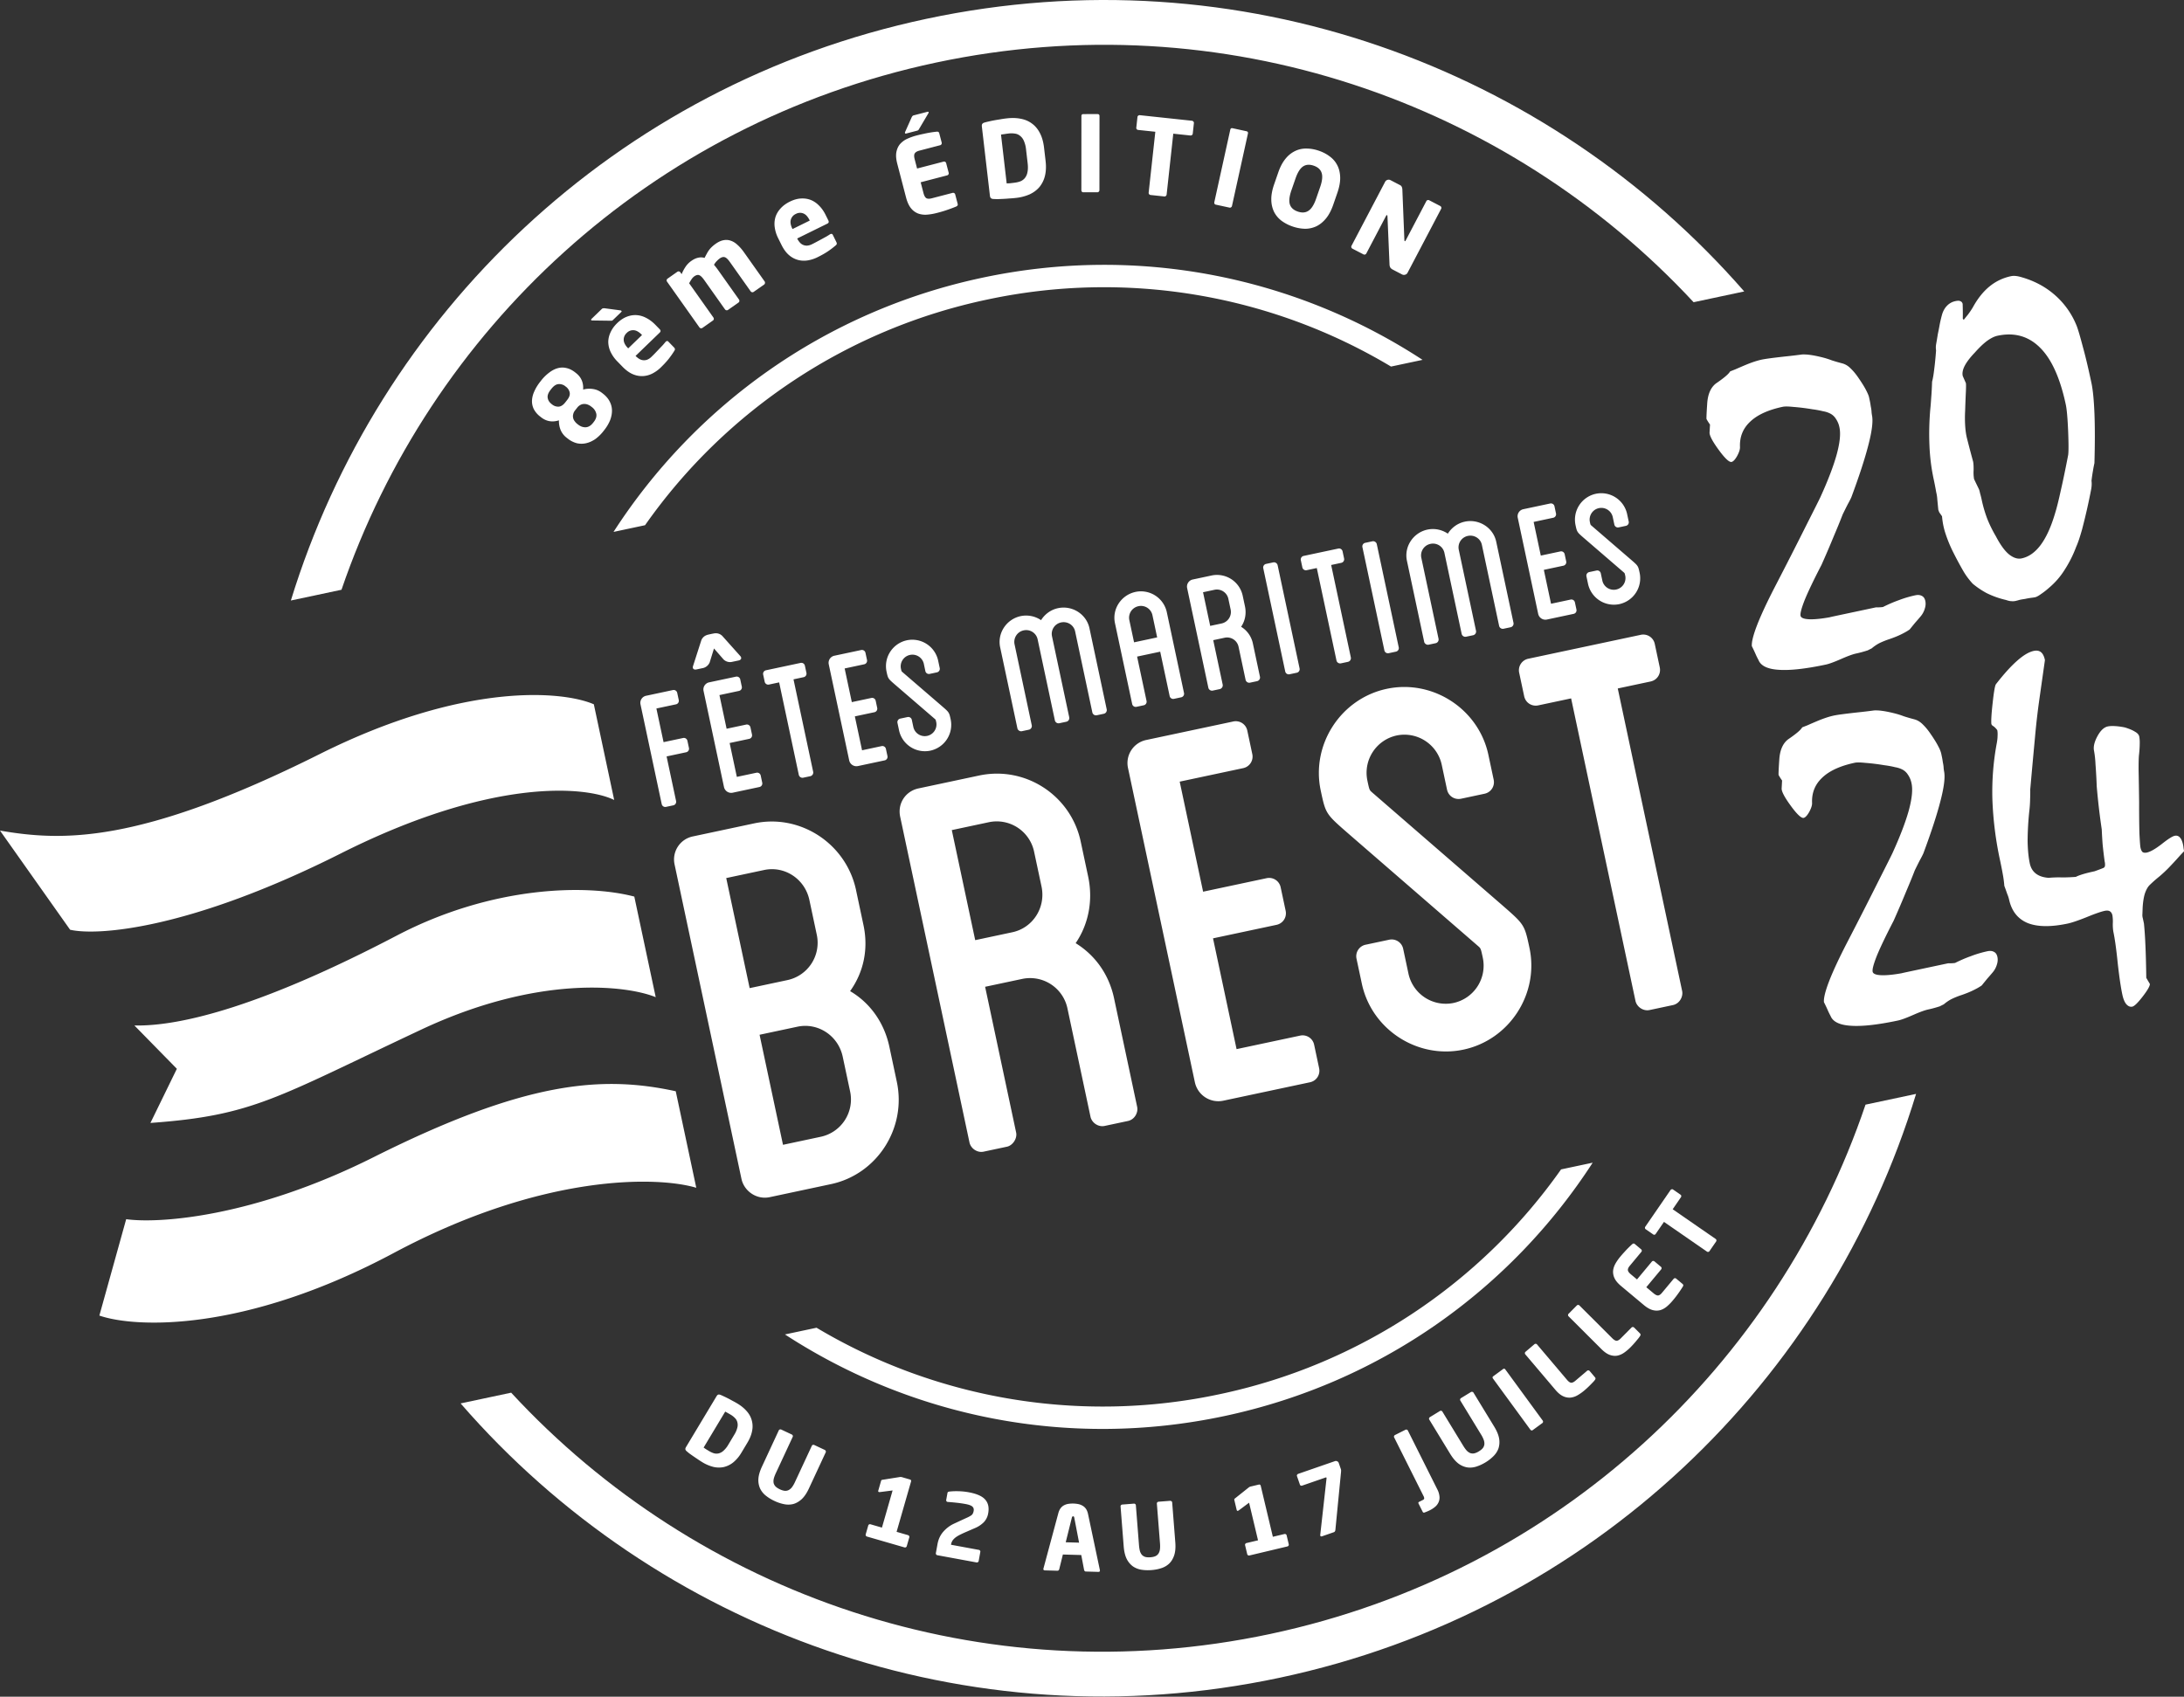
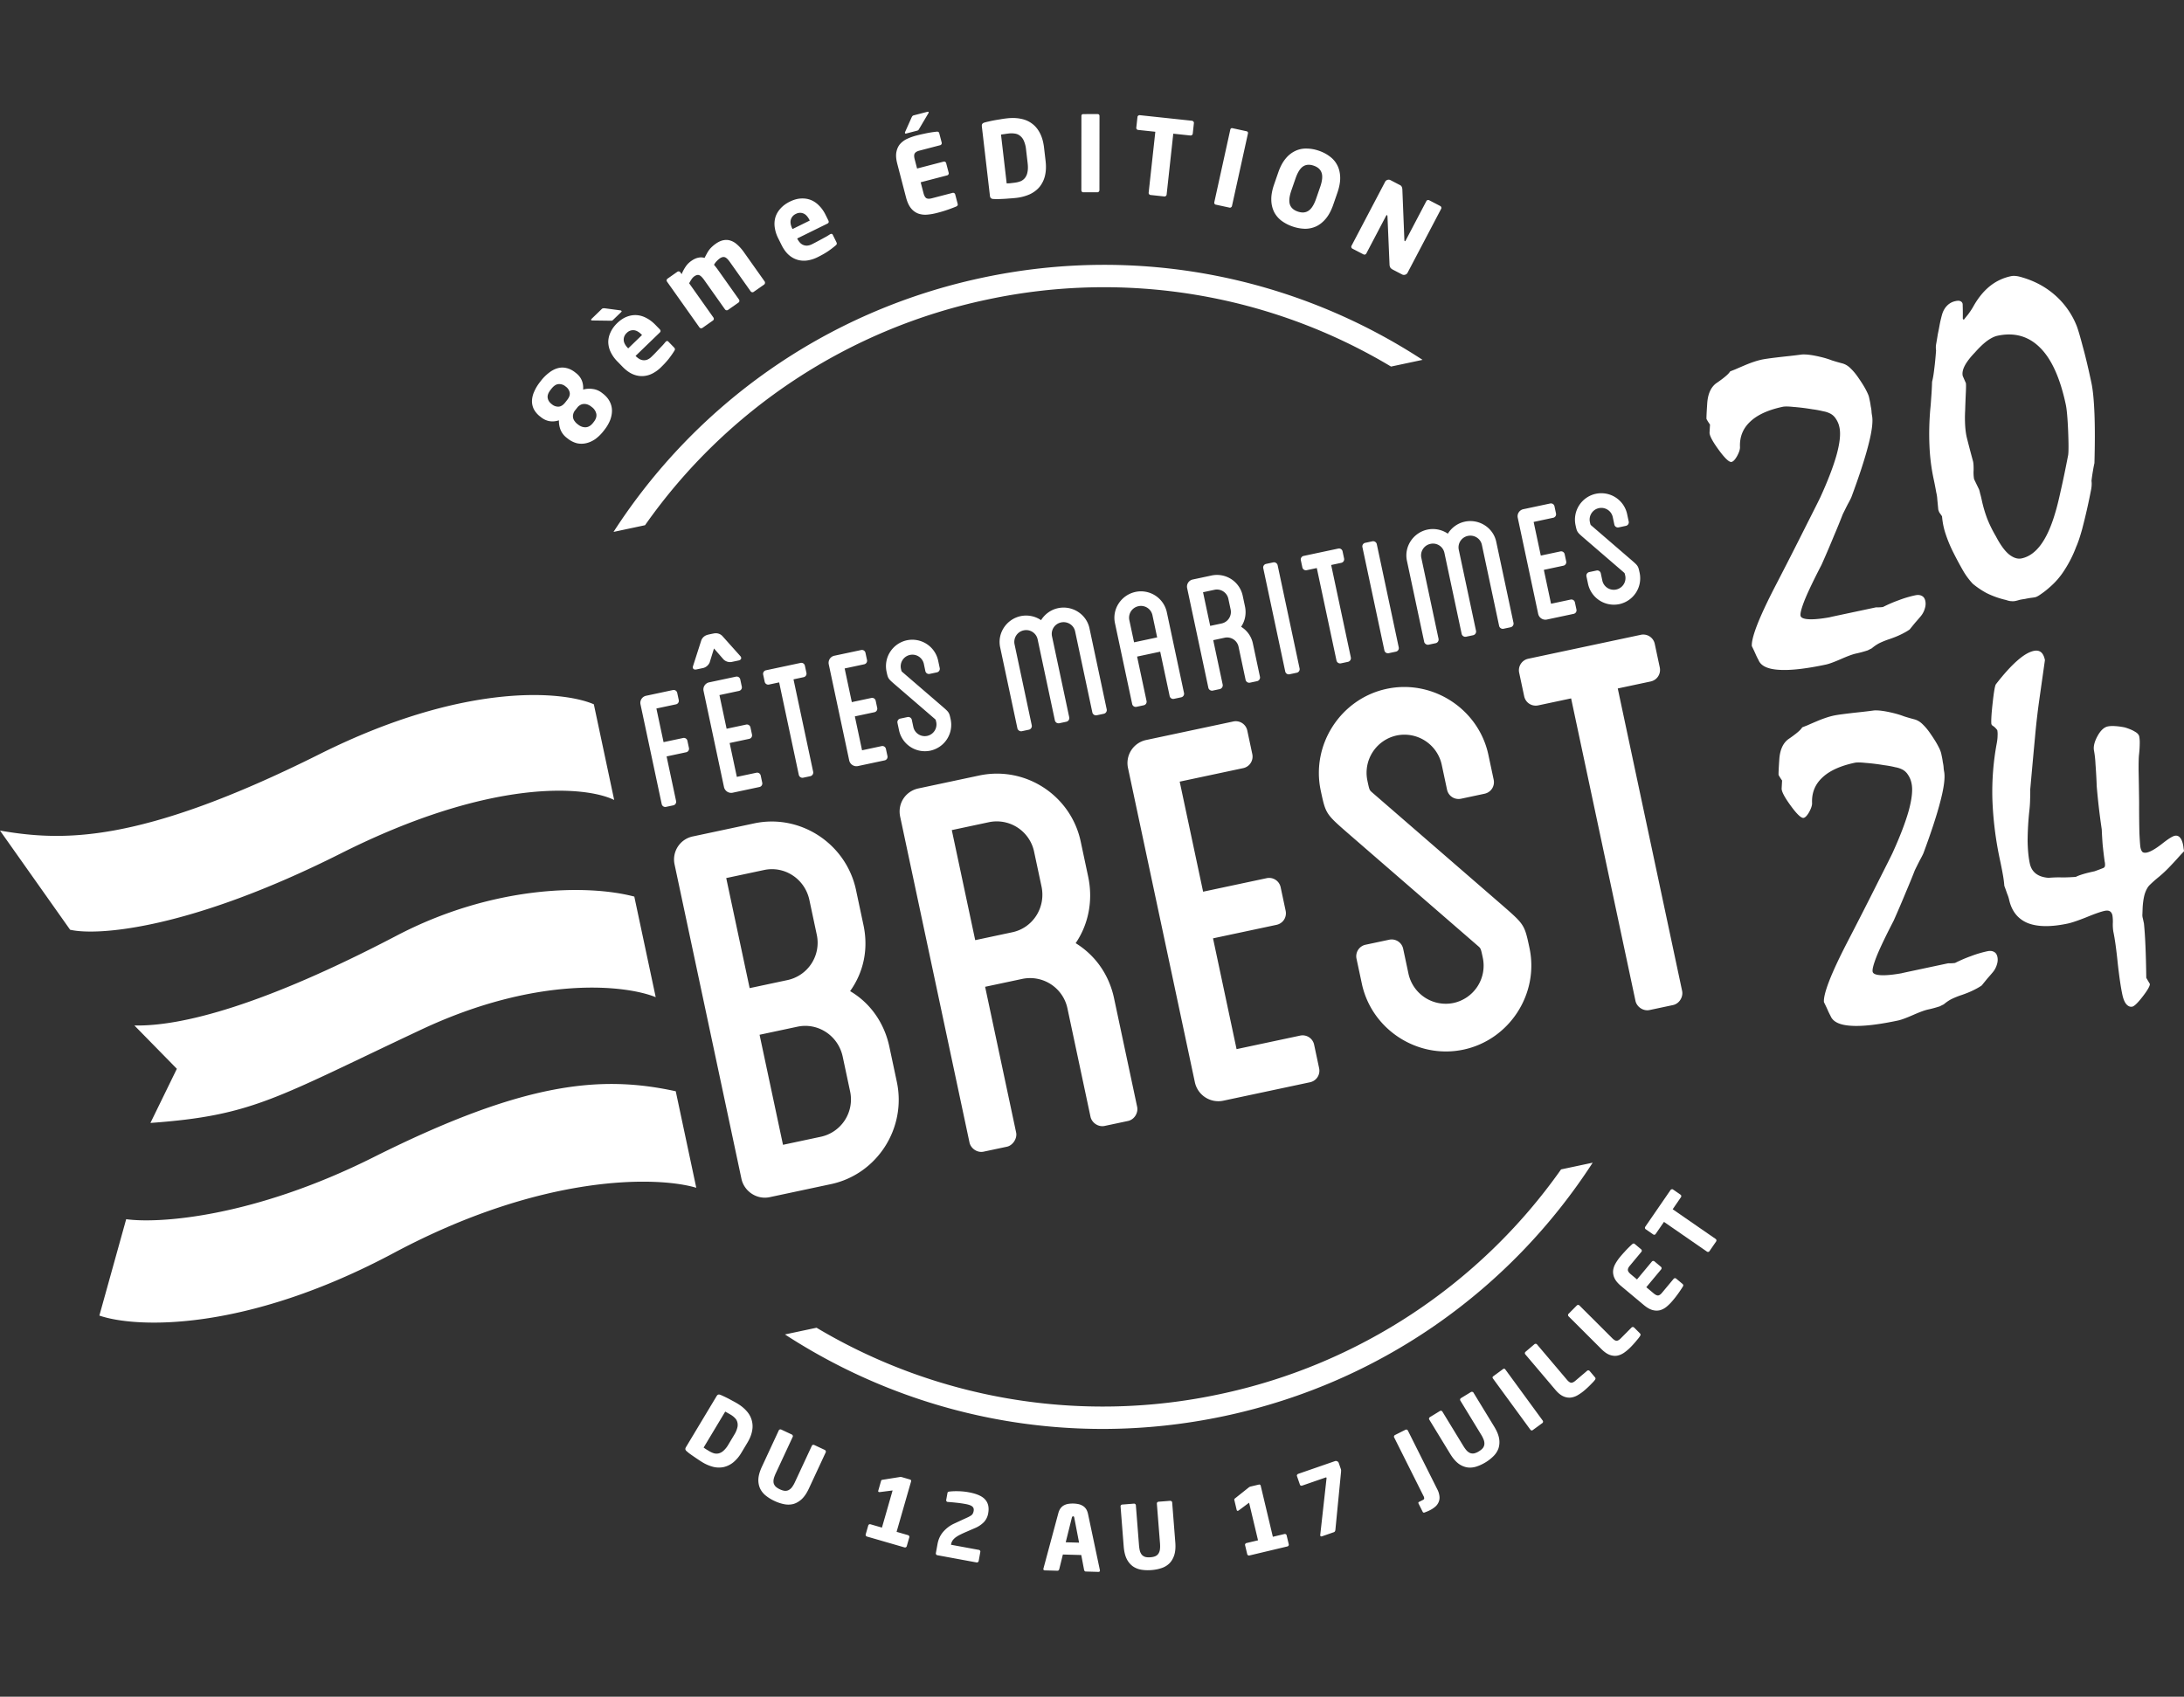
<svg xmlns="http://www.w3.org/2000/svg" width="157" height="122" fill="none">
  <rect width="100%" height="100%" fill="#333333" stroke="none" />
  <g fill="#fff">
    <path d="M112.22 84.084a40.166 40.166 0 01-24.533 16.161 40.171 40.171 0 01-28.988-4.776l-2.271.482c9.002 5.862 20.249 8.281 31.593 5.868 11.345-2.413 20.633-9.2 26.471-18.218l-2.272.483zm-65.849-46.32a40.167 40.167 0 0124.575-16.22 40.167 40.167 0 0129.05 4.813l2.267-.482c-9.012-5.888-20.283-8.324-31.652-5.905-11.368 2.418-20.672 9.23-26.507 18.276l2.267-.482zM60.58 75.98l.535 2.516a2.744 2.744 0 01-2.104 3.24l-2.724.58-1.684-7.913 2.725-.58c1.467-.311 2.929.637 3.252 2.157zm-1.861-8.752a2.744 2.744 0 01-2.104 3.242l-2.725.58-1.684-7.914 2.725-.58c1.468-.312 2.93.637 3.253 2.157l.535 2.515zM61.538 64c-.714-3.354-4.019-5.499-7.32-4.797l-4.402.937a1.692 1.692 0 00-1.32 2.033L53.3 84.76c.19.89 1.09 1.52 2.034 1.32l4.402-.937c3.301-.702 5.447-4.007 4.733-7.36l-.535-2.516c-.368-1.73-1.383-3.157-2.823-4.001.971-1.357 1.33-3.022.961-4.751l-.535-2.516zm16.15-3.491c-.702-3.301-3.954-5.458-7.308-4.745l-4.35.925c-.943.2-1.52 1.09-1.32 2.034l4.983 23.425c.09.42.546.761 1.017.66l1.677-.356c.42-.09.75-.597.66-1.017l-2.23-10.481 2.673-.568a2.744 2.744 0 013.241 2.104l1.661 7.808c.09.42.545.76 1.017.66l1.677-.356c.472-.1.75-.598.66-1.017l-1.661-7.808c-.368-1.73-1.373-3.105-2.76-3.96.92-1.346 1.266-3.063.898-4.792l-.535-2.516zm-2.818 3.229c.323 1.52-.626 2.981-2.093 3.293l-2.673.569-1.683-7.913 2.672-.569a2.744 2.744 0 013.241 2.105l.536 2.515zm14.492-8.505a.848.848 0 00.66-1.017l-.357-1.677a.846.846 0 00-1.017-.66l-6.236 1.326a1.692 1.692 0 00-1.32 2.034l4.805 22.587a1.726 1.726 0 002.033 1.32l6.236-1.326c.472-.1.76-.546.66-1.017l-.356-1.677a.846.846 0 00-1.017-.66l-4.56.97L87.2 67.47l4.56-.97c.471-.1.76-.545.66-1.017l-.357-1.677a.846.846 0 00-1.017-.66l-4.559.97-1.683-7.913 4.559-.97zm15.675 2.197l1.677-.357c.471-.1.76-.545.66-1.016l-.379-1.782c-.702-3.302-4.007-5.447-7.309-4.745-3.3.702-5.446 4.007-4.744 7.309.357 1.677.357 1.677 1.971 3.086l9.335 8.094c.202.175.202.175.347.857a2.744 2.744 0 01-2.104 3.24 2.744 2.744 0 01-3.241-2.103l-.379-1.782a.846.846 0 00-1.017-.66l-1.677.356a.846.846 0 00-.66 1.017l.38 1.782c.702 3.302 4.006 5.447 7.307 4.745 3.302-.702 5.447-4.007 4.745-7.309-.357-1.677-.357-1.677-1.971-3.086l-9.335-8.093c-.202-.176-.202-.176-.347-.858a2.744 2.744 0 012.104-3.241 2.744 2.744 0 013.241 2.104l.379 1.782c.1.471.545.76 1.017.66zm12.903-11.782l-8.07 1.716a.846.846 0 00-.66 1.017l.357 1.677c.1.472.545.76 1.017.66l2.358-.501 4.626 21.748c.089.42.545.76 1.016.66l1.677-.356c.472-.1.75-.598.661-1.018l-4.627-21.748 2.359-.501c.471-.1.76-.546.66-1.018l-.357-1.677a.846.846 0 00-1.017-.66zM5.04 66.852L0 59.722c4.453.766 9.988.997 22.979-5.5 10.392-5.198 17.47-4.553 19.71-3.581l1.463 6.881c-2.02-.998-8.78-1.628-19.653 3.844-10.874 5.472-17.503 5.937-19.458 5.486zM47.137 71.7l-1.539-7.232c-3.408-.897-10.191-.8-17.085 2.808-9.555 5.002-15.465 6.534-18.852 6.459l3.053 3.115-1.9 3.893c7.395-.532 8.997-1.791 19.473-6.713 8.38-3.938 14.725-3.194 16.85-2.33zm2.916 13.705l-1.476-6.94c-5.399-1.177-10.901-.68-21.73 4.745-8.662 4.34-15.46 4.778-17.776 4.454l-1.928 6.93c2.58.89 10.424 1.235 21.168-4.503s18.971-5.515 21.742-4.686zm-1.463-34.76a.26.26 0 00.203-.312l-.11-.513a.26.26 0 00-.312-.202l-1.92.409a.52.52 0 00-.407.623l1.524 7.165a.26.26 0 00.313.202l.517-.11a.26.26 0 00.203-.311l-.682-3.206 1.403-.299a.26.26 0 00.204-.311l-.11-.513a.26.26 0 00-.312-.202l-1.403.298-.515-2.42 1.403-.298zm4.531-.965a.26.26 0 00.204-.311l-.11-.513a.26.26 0 00-.312-.202l-1.92.408a.52.52 0 00-.406.623l1.469 6.91a.53.53 0 00.625.403l1.92-.409a.26.26 0 00.203-.311l-.109-.513a.26.26 0 00-.312-.202l-1.404.298-.518-2.436 1.403-.298a.26.26 0 00.204-.312l-.11-.513a.26.26 0 00-.312-.201l-1.403.298-.515-2.42 1.403-.299zm-3.06-1.544l.5-.106a.699.699 0 00.455-.399l.31-1.004.69.792a.67.67 0 00.578.178l.5-.106c.193-.041.247-.187.116-.326l-1.284-1.436a.641.641 0 00-.513-.193c-.02-.012-.6.111-.612.13a.641.641 0 00-.39.385l-.589 1.834c-.062.181.046.292.24.251zm7.489-.47l-2.485.529a.26.26 0 00-.203.311l.109.513a.26.26 0 00.312.202l.727-.155 1.414 6.652a.27.27 0 00.313.202l.517-.11a.27.27 0 00.203-.31l-1.415-6.653.726-.155a.26.26 0 00.203-.311l-.11-.513a.26.26 0 00-.312-.202zm4.573.099a.26.26 0 00.203-.31l-.11-.514a.26.26 0 00-.312-.201l-1.92.408a.52.52 0 00-.407.623l1.47 6.908a.53.53 0 00.625.404l1.92-.409a.26.26 0 00.204-.311l-.11-.513a.26.26 0 00-.312-.202l-1.404.3-.518-2.438 1.403-.298a.26.26 0 00.204-.312l-.109-.513a.26.26 0 00-.313-.201l-1.403.299-.515-2.42 1.404-.3zm4.712.69l.516-.11a.26.26 0 00.203-.31l-.116-.546a1.902 1.902 0 00-2.247-1.45 1.902 1.902 0 00-1.463 2.24c.109.512.109.512.606.943l2.869 2.472c.062.054.062.054.106.262a.842.842 0 01-1.645.35l-.116-.545a.26.26 0 00-.313-.201l-.516.11a.26.26 0 00-.203.311l.116.545a1.901 1.901 0 002.247 1.449 1.901 1.901 0 001.463-2.238c-.11-.513-.11-.513-.605-.944l-2.87-2.472c-.062-.054-.062-.054-.107-.262a.842.842 0 011.646-.35l.115.544a.26.26 0 00.314.202zm9.22-4.725c-.517.11-.953.437-1.217.862a1.914 1.914 0 00-1.461-.292c-1.032.22-1.694 1.231-1.48 2.24l1.242 5.836c.027.128.184.229.313.201l.516-.11a.27.27 0 00.203-.31l-1.24-5.836a.846.846 0 01.664-.996.841.841 0 01.996.643l1.242 5.835a.27.27 0 00.313.201l.516-.11a.27.27 0 00.203-.31l-1.241-5.836a.842.842 0 01.649-.992c.467-.1.917.19 1.013.639l1.24 5.835a.27.27 0 00.313.201l.516-.11a.27.27 0 00.204-.31l-1.241-5.836c-.215-1.01-1.231-1.665-2.263-1.445zm5.575-1.17c-1.033.22-1.695 1.232-1.48 2.242l1.238 5.819a.26.26 0 00.313.201l.516-.11a.26.26 0 00.204-.311l-.679-3.19 1.661-.353.679 3.19a.26.26 0 00.312.201l.516-.11a.26.26 0 00.204-.311l-1.238-5.819a1.902 1.902 0 00-2.247-1.449zm1.555 3.271l-1.661.354-.342-1.603a.845.845 0 01.665-.996.842.842 0 01.997.643l.34 1.602zm6.148-3a1.89 1.89 0 00-2.247-1.449l-1.338.285a.52.52 0 00-.408.623l1.525 7.165a.27.27 0 00.312.202l.516-.11a.282.282 0 00.204-.311l-.682-3.206.822-.175a.842.842 0 01.997.642l.508 2.389a.27.27 0 00.313.201l.516-.11a.27.27 0 00.204-.31l-.508-2.39a1.847 1.847 0 00-.848-1.21c.283-.412.39-.937.278-1.466l-.164-.77zm-.868.99a.845.845 0 01-.645 1.008l-.823.175-.515-2.42.823-.176c.451-.096.9.194.996.643l.164.77zm3.379-3.182a.27.27 0 00-.313-.202l-.516.11a.26.26 0 00-.203.311l1.578 7.422a.26.26 0 00.313.202l.516-.11a.26.26 0 00.203-.312l-1.578-7.421zm4.356-1.195l-2.484.528a.26.26 0 00-.203.312l.109.513a.26.26 0 00.313.201l.725-.154 1.416 6.652a.27.27 0 00.312.202l.516-.11a.27.27 0 00.204-.311l-1.415-6.652.725-.155a.26.26 0 00.204-.311l-.109-.513a.26.26 0 00-.313-.202zm2.772-.321a.27.27 0 00-.313-.202l-.516.11a.26.26 0 00-.203.311l1.578 7.422a.26.26 0 00.313.202l.516-.11a.26.26 0 00.203-.311l-1.578-7.422zm6.324-1.613c-.516.11-.952.437-1.216.862a1.913 1.913 0 00-1.462-.293c-1.032.22-1.694 1.232-1.479 2.242l1.242 5.835c.027.128.183.229.312.201l.517-.11a.27.27 0 00.203-.311l-1.241-5.835a.846.846 0 01.665-.996.84.84 0 01.996.643l1.242 5.835a.27.27 0 00.312.2l.516-.109a.27.27 0 00.204-.311l-1.241-5.835a.842.842 0 01.648-.993c.468-.1.918.19 1.013.64l1.241 5.835a.27.27 0 00.313.2l.516-.109a.27.27 0 00.204-.311l-1.242-5.835c-.214-1.01-1.23-1.665-2.263-1.445zm6.355-.28a.26.26 0 00.204-.312l-.109-.513a.26.26 0 00-.313-.201l-1.919.408a.518.518 0 00-.407.623l1.469 6.909a.53.53 0 00.625.403l1.92-.408a.26.26 0 00.204-.312l-.11-.513a.259.259 0 00-.312-.202l-1.404.3-.518-2.437 1.403-.299a.26.26 0 00.204-.311l-.109-.513a.26.26 0 00-.313-.202l-1.403.299-.515-2.42 1.403-.3zm4.711.69l.517-.11a.26.26 0 00.203-.312l-.116-.545a1.901 1.901 0 00-2.247-1.448 1.901 1.901 0 00-1.463 2.237c.109.514.109.514.605.944l2.87 2.473c.062.054.062.054.107.262a.842.842 0 01-1.646.35l-.116-.545a.259.259 0 00-.312-.202l-.517.11a.26.26 0 00-.203.311l.116.546a1.902 1.902 0 002.247 1.448 1.901 1.901 0 001.463-2.238c-.109-.513-.109-.513-.606-.943l-2.869-2.473c-.062-.054-.062-.054-.106-.262a.841.841 0 011.645-.35l.116.545a.26.26 0 00.312.202zm13.193-12.433a3.16 3.16 0 01.555.031c.227.029.499.082.814.159.268.064.522.143.763.235.25.08.503.153.761.22.223.062.427.19.612.383.196.19.383.421.563.692.24.347.417.636.532.865.113.22.181.382.203.488l.061.285c.023.106.043.229.062.368.038.18.058.325.059.435.012.108.024.188.035.241.079.425-.009 1.13-.265 2.112-.247.97-.655 2.223-1.225 3.758-.06.135-.146.302-.259.503-.101.198-.221.44-.36.723a48.17 48.17 0 01-.622 1.525 76.658 76.658 0 01-.898 2.097c-.541 1.043-.94 1.874-1.196 2.492-.245.616-.35 1.008-.314 1.178.034.158.262.242.684.252.423.01 1.022-.063 1.797-.217-.5.096-.507.092-.02-.012l2.97-.631c.178.006.343-.002.493-.023.38-.191.76-.355 1.14-.491a7.935 7.935 0 011.187-.352c.191-.04.349-.024.475.049.124.062.205.182.243.362.036.17.024.349-.035.538a1.52 1.52 0 01-.296.56 17.54 17.54 0 01-.386.447c-.132.16-.268.328-.408.501-.153.11-.35.224-.591.342-.23.115-.51.23-.84.344-.289.095-.549.2-.779.315a3.038 3.038 0 00-.521.36 9.505 9.505 0 00-.285.143c-.311.1-.588.175-.832.226-.243.052-.608.185-1.093.399-.486.213-.845.345-1.078.395-1.461.31-2.596.436-3.405.376-.797-.051-1.278-.286-1.445-.704a5.754 5.754 0 01-.173-.344 10.818 10.818 0 00-.303-.648c-.027-.282.094-.778.364-1.487.278-.722.714-1.66 1.31-2.815a349.064 349.064 0 002.283-4.48c.546-1.078.868-1.72.967-1.93.551-1.21.942-2.234 1.173-3.068.23-.844.297-1.494.2-1.948a1.663 1.663 0 00-.269-.64 1.027 1.027 0 00-.447-.385 1.75 1.75 0 00-.444-.137 6.933 6.933 0 00-.795-.147 15.133 15.133 0 00-1.38-.17c-.351-.036-.6-.038-.748-.006-1.048.222-1.829.582-2.344 1.078-.516.486-.757 1.095-.723 1.828.002.165-.069.38-.212.642-.145.252-.276.39-.393.415-.169.036-.481-.257-.934-.879-.453-.622-.669-1.04-.648-1.254l.031-.554a3.498 3.498 0 01-.25-.394c-.013-.064.003-.432.048-1.105.043-.683.254-1.17.635-1.46.261-.178.481-.34.659-.489.179-.149.297-.273.353-.373l.367-.145c.193-.085.446-.194.76-.327.224-.092.429-.169.615-.23.197-.064.38-.114.55-.15.116-.025.314-.056.594-.094.279-.037.635-.08 1.068-.128.4-.04.811-.09 1.23-.145zM141.166 23c.069-.092.165-.212.288-.36.122-.158.244-.338.367-.541.342-.626.739-1.125 1.191-1.497.452-.372.97-.62 1.552-.744.211-.046.483-.015.816.091a6.44 6.44 0 011.142.453 5.913 5.913 0 011.664 1.27 5.792 5.792 0 011.11 1.787c.106.287.247.77.425 1.451.187.668.395 1.54.624 2.62.106.496.178 1.227.217 2.19.039.965.039 2.159-.001 3.582a8.65 8.65 0 00-.103.535 12.71 12.71 0 00-.108.736c.025.172.018.372-.022.602a43.885 43.885 0 01-.65 2.873c-.157.564-.299.986-.428 1.268a8.52 8.52 0 01-.827 1.651 5.48 5.48 0 01-1.105 1.28 5.694 5.694 0 01-.612.478c-.173.125-.312.199-.418.221a3.319 3.319 0 01-.257.038 5.227 5.227 0 00-.464.082 5.44 5.44 0 00-.385.066 3.35 3.35 0 01-.33.086.96.96 0 01-.264.007c-.1 0-.227-.03-.383-.084a6.342 6.342 0 01-1.4-.498 6.066 6.066 0 01-.989-.668 5.23 5.23 0 01-.647-.857 25.47 25.47 0 01-.739-1.368 9.76 9.76 0 01-.581-1.402 5.288 5.288 0 01-.243-1.224l-.192-.275a.98.98 0 01-.079-.215 72.11 72.11 0 00-.069-.715 2.667 2.667 0 00-.076-.514 24.1 24.1 0 00-.196-1.002 14.16 14.16 0 01-.293-2.391c-.036-.843-.015-1.71.061-2.599.023-.204.044-.468.064-.793.028-.337.05-.729.065-1.174.062-.234.113-.538.155-.912.051-.386.094-.832.131-1.337a1.398 1.398 0 01.004-.448c.036-.196.077-.442.125-.74.05-.231.095-.462.135-.691a9.34 9.34 0 01.176-.734c.08-.249.197-.45.352-.605a1.16 1.16 0 01.627-.333c.148-.031.259-.027.334.012a.263.263 0 01.158.198c.013.373.016.726.01 1.06l.068.084zm4.162 17.15c.509-.108.961-.425 1.358-.952.405-.539.753-1.298 1.042-2.277.119-.38.254-.916.405-1.611.161-.698.342-1.565.542-2.602.033-.261.031-.84-.005-1.74-.039-.908-.094-1.532-.166-1.87-.407-1.914-1.024-3.28-1.851-4.099-.829-.829-1.847-1.115-3.054-.859-.233.05-.488.176-.766.379-.267.2-.556.478-.869.831-.335.348-.577.665-.727.95-.141.274-.189.516-.144.727.087.203.163.375.226.516.016.074.016.284.001.63-.017.335-.035.797-.054 1.387a9.2 9.2 0 00.008 1.125c.025.327.068.61.131.851.14.556.285 1.105.434 1.649.029.137.041.35.036.638a2.79 2.79 0 00.033.623c.119.251.238.496.355.737.024.061.051.16.08.297.038.125.077.283.118.473.089.423.214.855.375 1.296.171.439.386.88.646 1.321.317.607.63 1.038.939 1.292.319.253.622.349.907.288zm-10.59 10.931a3.13 3.13 0 01.554.031c.227.029.499.082.814.159.268.064.523.143.763.235.25.08.503.153.761.22.224.062.428.19.613.383.195.19.382.422.562.692.24.347.417.636.532.865a2.3 2.3 0 01.204.488l.06.285c.023.106.043.229.062.368.038.18.058.325.059.435.012.108.024.188.035.241.079.425-.009 1.13-.265 2.112-.247.97-.655 2.223-1.225 3.758-.06.135-.146.302-.258.503-.102.198-.222.44-.361.723-.156.41-.364.917-.622 1.525a79.345 79.345 0 01-.898 2.097c-.541 1.044-.94 1.874-1.196 2.492-.245.616-.35 1.008-.314 1.178.034.158.262.243.684.252.423.01 1.022-.063 1.797-.217-.5.096-.506.092-.019-.012l2.969-.631c.178.006.343-.002.493-.023.38-.19.76-.355 1.14-.49a7.935 7.935 0 011.187-.353c.191-.04.349-.024.475.049.124.062.205.182.243.362.036.17.025.349-.035.538a1.52 1.52 0 01-.296.56 17.54 17.54 0 01-.386.447c-.131.16-.268.328-.408.502-.153.11-.35.223-.591.34-.23.116-.51.23-.84.345a5.67 5.67 0 00-.779.315 3.044 3.044 0 00-.521.36 9.712 9.712 0 00-.285.143c-.311.1-.588.175-.831.226-.244.052-.609.185-1.094.399-.486.213-.845.346-1.078.395-1.461.31-2.596.436-3.405.376-.797-.051-1.278-.286-1.445-.704a5.34 5.34 0 01-.172-.344c-.069-.163-.17-.379-.304-.648-.027-.282.094-.778.364-1.487.278-.722.714-1.66 1.31-2.815a349.064 349.064 0 002.283-4.48c.546-1.078.868-1.72.967-1.93.551-1.21.942-2.234 1.174-3.067.229-.845.296-1.495.199-1.95a1.664 1.664 0 00-.268-.638 1.035 1.035 0 00-.448-.386 1.75 1.75 0 00-.444-.137 6.91 6.91 0 00-.794-.146 15.19 15.19 0 00-1.381-.17c-.351-.037-.6-.039-.748-.007-1.048.223-1.829.582-2.344 1.078-.516.486-.757 1.095-.723 1.828.002.166-.068.38-.212.642-.145.252-.276.39-.393.415-.169.036-.481-.257-.934-.879-.453-.622-.669-1.04-.648-1.254l.031-.554a3.485 3.485 0 01-.25-.394c-.013-.063.003-.432.048-1.104.043-.683.255-1.17.635-1.462.261-.177.481-.34.66-.488.178-.148.296-.273.352-.373l.367-.144c.193-.086.446-.195.76-.328a8.93 8.93 0 01.616-.23c.196-.065.379-.114.549-.15a8.89 8.89 0 01.594-.093c.28-.038.636-.08 1.068-.128.401-.041.811-.09 1.231-.146zm16.783 1.153c.138-.029.307-.037.509-.025.213.01.452.042.718.096.319.098.562.2.73.309.175.095.277.212.306.35a2.4 2.4 0 01.034.473 7.74 7.74 0 01-.047.789c-.026.193-.037.582-.034 1.168.013.583.025 1.342.037 2.28-.002.983.007 1.75.024 2.298.028.547.052.873.075.979.032.148.082.253.15.316.078.05.18.061.306.034.255-.054.61-.256 1.066-.608.455-.362.766-.56.935-.596a.37.37 0 01.374.119c.099.1.174.272.226.515.018.085.031.17.038.258.018.084.029.16.032.225-.136.14-.29.305-.459.495-.17.191-.382.418-.635.682a9.813 9.813 0 01-.693.645 9.053 9.053 0 00-.712.632c-.134.15-.244.362-.33.634-.075.27-.123.59-.144.96l-.017.467a.85.85 0 00.032.308l.078.364c.045.422.081.956.108 1.602.029.657.049 1.426.06 2.308l.26.442c-.001.155-.174.457-.521.906-.348.45-.595.69-.743.722-.148.031-.287-.022-.416-.16s-.23-.377-.302-.715c-.11-.518-.221-1.273-.332-2.266-.101-.996-.206-1.747-.314-2.255a3.22 3.22 0 01-.038-.571 2.855 2.855 0 00-.027-.592c-.029-.137-.088-.235-.178-.293-.09-.059-.22-.07-.389-.033-.264.056-.702.21-1.313.461-.602.239-1.046.389-1.332.45-1.206.256-2.166.245-2.878-.035-.704-.292-1.149-.85-1.335-1.672a2.483 2.483 0 00-.142-.434 19.672 19.672 0 00-.204-.57 7.862 7.862 0 00-.102-.79 30.844 30.844 0 00-.2-1.019 24.84 24.84 0 01-.556-4.407 19.04 19.04 0 01.309-4.01c.042-.22.063-.406.063-.561a1.585 1.585 0 00-.021-.41c-.122-.162-.24-.27-.35-.324l-.072-.1c-.028-.237.002-.746.09-1.528.086-.792.163-1.24.23-1.342.564-.728 1.07-1.288 1.517-1.682.456-.406.858-.646 1.208-.72.211-.045.384-.016.516.088.133.105.229.294.287.57l-.405 2.854a52.69 52.69 0 00-.308 2.684 827.24 827.24 0 00-.344 3.77 10.5 10.5 0 01-.008.665 8.45 8.45 0 01-.059.89 21.483 21.483 0 00-.121 2.165c.012.627.064 1.158.156 1.591.067.317.214.563.439.736.225.173.528.274.911.303.348-.03.677-.04.99-.028.32-.002.644-.016.97-.04.1-.055.258-.116.476-.185.228-.07.517-.143.866-.217.237-.084.442-.16.615-.23a.205.205 0 00.136-.145.878.878 0 00-.02-.328c-.059-.43-.107-.839-.146-1.229a32.53 32.53 0 01-.064-1.08 49.226 49.226 0 01-.361-3.106 38.237 38.237 0 00-.089-1.588 6.968 6.968 0 00-.104-.956c-.061-.286.02-.635.242-1.047.222-.412.471-.647.746-.706z" />
-     <path d="M137.74 78.655l-3.634.773c-6.328 18.683-22.075 33.653-42.787 38.059-20.712 4.405-41.189-2.859-54.573-17.349l-3.634.773c14.084 16.231 36.349 24.517 58.877 19.725 22.528-4.792 39.493-21.422 45.751-41.98zm-12.354-57.699l-3.639.774C108.361 7.32 87.939.106 67.284 4.5 46.628 8.893 30.91 23.794 24.549 42.405l-3.64.774C27.205 22.691 44.141 6.131 66.614 1.35c22.473-4.78 44.683 3.454 58.772 19.606z" />
    <path d="M53.298 104.451a2.613 2.613 0 01-.583.696 1.712 1.712 0 01-.677.337 1.707 1.707 0 01-.749-.007 2.834 2.834 0 01-.804-.341 6.432 6.432 0 01-.342-.222 18.736 18.736 0 01-.596-.412 3.898 3.898 0 01-.19-.16.242.242 0 01-.087-.129c-.009-.045.006-.099.044-.162l2.197-3.659c.038-.063.078-.101.121-.115a.253.253 0 01.155.018c.062.023.138.056.227.099a8.887 8.887 0 01.645.33c.123.063.241.13.356.199.276.166.5.353.674.558a1.619 1.619 0 01.375 1.418c-.05.267-.162.546-.337.837l-.428.715zm-.516-1.285a1.75 1.75 0 00.219-.502.757.757 0 00.007-.388.618.618 0 00-.165-.303 1.416 1.416 0 00-.31-.248 8.022 8.022 0 00-.225-.128 2.522 2.522 0 00-.175-.097l-1.552 2.585a5.7 5.7 0 00.165.114l.22.134c.126.076.247.13.362.165a.7.7 0 00.343.004.806.806 0 00.343-.194 1.73 1.73 0 00.34-.428l.428-.714zm5.367 3.863c-.156.335-.33.592-.521.769-.19.172-.39.287-.602.346a1.48 1.48 0 01-.66.011 2.928 2.928 0 01-.69-.23 3.015 3.015 0 01-.626-.385 1.476 1.476 0 01-.41-.512 1.47 1.47 0 01-.122-.685c.015-.259.101-.556.258-.892l1.21-2.606a.107.107 0 01.072-.06.128.128 0 01.098.003l.765.359a.123.123 0 01.066.073.104.104 0 010 .092l-1.212 2.607c-.069.148-.12.281-.15.4a.786.786 0 00-.012.316.58.58 0 00.14.25c.075.073.179.141.311.203.133.062.25.097.35.106.106.007.2-.011.281-.054a.714.714 0 00.24-.208 2.08 2.08 0 00.214-.371l1.212-2.606a.105.105 0 01.07-.06.128.128 0 01.098.003l.76.356a.123.123 0 01.066.073.1.1 0 01.006.095l-1.212 2.607zm5.251 2.811l.766-2.671-.905.115a.237.237 0 01-.08-.003c-.045-.013-.06-.046-.045-.1l.203-.708c.013-.042.041-.065.088-.069l1.273-.203a.358.358 0 01.15.016l.557.162c.079.022.107.073.084.151l-1.038 3.614.824.239c.033.01.058.031.076.063a.103.103 0 01.014.091l-.184.64a.126.126 0 01-.062.076.13.13 0 01-.097.012l-2.703-.782a.127.127 0 01-.076-.063.126.126 0 01-.012-.098l.184-.639a.103.103 0 01.06-.07.12.12 0 01.098-.012l.824.239zm7.637-1.028a1.21 1.21 0 01-.313.639 1.963 1.963 0 01-.634.422l-.606.263a7.962 7.962 0 00-.421.192c-.125.06-.237.125-.337.194a1.13 1.13 0 00-.24.232.745.745 0 00-.118.293l-.005.026 2.005.369a.121.121 0 01.082.054.104.104 0 01.022.09l-.118.655a.125.125 0 01-.055.082.128.128 0 01-.096.022l-2.823-.52a.121.121 0 01-.082-.054.125.125 0 01-.022-.096l.118-.649c.064-.352.204-.65.42-.895.219-.245.465-.431.738-.561l.659-.306.379-.173c.096-.048.171-.091.227-.129a.376.376 0 00.115-.13.632.632 0 00.06-.186c.025-.136-.006-.242-.093-.319-.082-.077-.252-.139-.51-.186a8.252 8.252 0 00-.632-.09 17.269 17.269 0 00-.633-.057l-.013-.003a.104.104 0 01-.075-.053.137.137 0 01-.015-.095l.09-.496c.006-.034.021-.057.046-.07a.213.213 0 01.096-.028c.188-.023.406-.031.654-.025.252.007.497.032.734.076.583.108.98.286 1.188.534.213.245.283.571.208.978zm8.035 4.112c-.002.069-.04.102-.112.1l-.903-.026a.11.11 0 01-.083-.034.18.18 0 01-.043-.085l-.203-1.067-1.322-.037-.26 1.053a.173.173 0 01-.048.083.113.113 0 01-.085.03l-.902-.025c-.074-.003-.11-.038-.107-.107v-.013c.005-.004.007-.01.007-.019l1.07-3.979c.042-.154.102-.277.177-.37a.745.745 0 01.257-.206c.1-.049.207-.08.32-.094a2.099 2.099 0 01.663.018.961.961 0 01.307.112.724.724 0 01.252.221c.07.097.123.223.157.379l.852 4.033v.02a.018.018 0 01.006.013zm-1.846-3.796a.24.24 0 00-.024-.072c-.008-.017-.027-.027-.057-.027-.047-.002-.078.03-.093.094l-.441 1.772.96.027-.345-1.794zm7.262 1.766c.029.369.004.678-.076.926-.08.244-.198.444-.354.598a1.455 1.455 0 01-.569.336c-.218.074-.456.12-.713.14-.258.02-.502.011-.733-.027a1.487 1.487 0 01-.608-.244 1.476 1.476 0 01-.443-.537c-.114-.233-.185-.534-.214-.903l-.225-2.868a.105.105 0 01.032-.087.119.119 0 01.087-.045l.842-.066a.123.123 0 01.094.032.104.104 0 01.045.08l.225 2.868c.013.163.034.304.065.423a.78.78 0 00.145.28.58.58 0 00.245.15c.101.026.224.034.37.023.146-.012.265-.038.356-.08a.524.524 0 00.219-.185.728.728 0 00.105-.3c.017-.123.018-.266.006-.429l-.226-2.867a.104.104 0 01.032-.087.123.123 0 01.087-.046l.836-.065a.122.122 0 01.093.032c.032.019.05.046.052.08l.225 2.868zm5.947-.14l-.643-2.704-.732.546a.261.261 0 01-.07.037c-.047.01-.076-.011-.09-.066l-.17-.717c-.01-.042.005-.076.042-.103l1.009-.804a.362.362 0 01.138-.06l.565-.134c.079-.019.129.011.147.091l.87 3.66.835-.199a.124.124 0 01.097.017c.03.015.049.04.057.073l.154.648a.125.125 0 01-.017.097.124.124 0 01-.079.058l-2.735.651a.12.12 0 01-.097-.017.124.124 0 01-.058-.079l-.154-.648a.103.103 0 01.018-.09.126.126 0 01.079-.059l.834-.198zm5.956-5.116a.333.333 0 01.014.139c0 .05-.006.109-.014.176l-.395 4.05c-.01.089-.047.146-.112.168l-.835.29c-.073.025-.118.013-.135-.036a.157.157 0 01-.005-.073l.452-4.063a.067.067 0 00-.005-.032c-.008-.025-.027-.032-.055-.022l-1.688.584a.161.161 0 01-.102.002.128.128 0 01-.066-.073l-.211-.611a.103.103 0 01.009-.092.152.152 0 01.079-.069l2.638-.914a.208.208 0 01.167.011.19.19 0 01.11.119l.154.446zm6.925 1.437a1.4 1.4 0 01.163.526.819.819 0 01-.066.416.892.892 0 01-.247.327 1.845 1.845 0 01-.381.249 2.508 2.508 0 01-.181.084l-.199.078c-.061.022-.107.003-.136-.055l-.295-.589a.143.143 0 01-.012-.067.063.063 0 01.035-.046l.288-.145c.066-.032.097-.07.095-.113a.35.35 0 00-.049-.17l-2.112-4.219a.1.1 0 01-.003-.092.119.119 0 01.063-.075l.755-.38a.123.123 0 01.098-.005.102.102 0 01.072.057l2.112 4.219zm4.1-4.492c.192.316.31.603.351.86a1.48 1.48 0 01-.045.695c-.072.205-.19.391-.355.558a2.984 2.984 0 01-.572.449c-.22.134-.442.237-.666.308-.22.069-.437.089-.652.058a1.455 1.455 0 01-.637-.276c-.207-.157-.406-.393-.599-.709l-1.498-2.456a.107.107 0 01-.01-.092.121.121 0 01.057-.08l.72-.441a.124.124 0 01.098-.014.106.106 0 01.077.052l1.497 2.455c.085.139.168.255.249.347a.781.781 0 00.256.184c.09.031.185.039.286.022a1.12 1.12 0 00.34-.147c.125-.077.219-.154.282-.233a.522.522 0 00.11-.265.73.73 0 00-.041-.315 2.084 2.084 0 00-.189-.385l-1.498-2.455a.107.107 0 01-.011-.092.128.128 0 01.057-.08l.716-.438a.125.125 0 01.097-.013.095.095 0 01.082.048l1.498 2.455zm3.484-.439a.12.12 0 01.022.096.106.106 0 01-.044.081l-.698.511a.1.1 0 01-.09.019.14.14 0 01-.079-.054l-2.685-3.673c-.048-.066-.041-.122.021-.167l.697-.512c.066-.048.123-.04.171.027l2.685 3.672zm3.762-3.107c.047.056.044.119-.011.188a1.5 1.5 0 01-.136.158l-.194.2a6.857 6.857 0 01-.416.387 3.36 3.36 0 01-.491.349 1.283 1.283 0 01-.513.174 1.045 1.045 0 01-.531-.099c-.186-.085-.373-.24-.562-.464l-2.16-2.548a.126.126 0 01-.029-.094.125.125 0 01.044-.088l.644-.548a.123.123 0 01.094-.028.123.123 0 01.088.043l2.159 2.549c.108.128.207.197.294.207.088.004.19-.042.305-.14l.845-.72a.123.123 0 01.094-.028.125.125 0 01.088.044l.388.459zm3.231-3.159c.051.052.053.114.005.187a1.752 1.752 0 01-.123.17l-.177.215a6.888 6.888 0 01-.382.42 3.418 3.418 0 01-.46.39c-.158.11-.323.182-.496.216-.17.03-.35.012-.539-.054-.191-.07-.391-.208-.598-.415l-2.364-2.359a.122.122 0 01-.037-.091c0-.037.012-.067.036-.091l.596-.6a.125.125 0 01.091-.037c.036 0 .067.012.092.036l2.364 2.36c.119.118.222.178.31.182.088-.004.185-.059.292-.166l.782-.787a.122.122 0 01.091-.037.12.12 0 01.091.036l.426.425zm3.061-3.557c.06.05.067.112.021.186a7.559 7.559 0 01-.249.38 7.475 7.475 0 01-.487.636c-.132.159-.272.3-.42.423-.147.124-.306.21-.475.26a1.042 1.042 0 01-.541-.008c-.197-.052-.408-.172-.633-.36l-1.645-1.376c-.224-.188-.378-.373-.462-.555a1.055 1.055 0 01-.103-.532c.018-.176.074-.348.169-.516a3.42 3.42 0 01.344-.494c.11-.132.21-.245.299-.34a7.197 7.197 0 01.562-.563c.066-.058.126-.064.182-.017l.461.386a.129.129 0 01.045.087.122.122 0 01-.029.094l-.838 1.008c-.096.115-.14.219-.132.31.008.085.076.181.205.29l.45.376 1.07-1.285a.122.122 0 01.088-.044.124.124 0 01.094.028l.47.394a.122.122 0 01.045.087.125.125 0 01-.028.094l-1.07 1.285.525.44c.129.107.238.159.326.154.087-.011.179-.074.275-.19l.839-1.007a.122.122 0 01.087-.045.12.12 0 01.094.029l.461.385zm-.142-6.415c.028.02.044.049.048.088a.135.135 0 01-.025.093l-.592.862 3.091 2.137c.028.02.046.047.052.083a.124.124 0 01-.019.097l-.48.697a.122.122 0 01-.082.052.12.12 0 01-.097-.02l-3.091-2.137-.597.868a.135.135 0 01-.077.056.126.126 0 01-.097-.02l-.547-.378a.104.104 0 01-.046-.08.12.12 0 01.019-.096l1.815-2.638a.121.121 0 01.083-.053.098.098 0 01.094.01l.548.379zM43.353 28.312c.215.168.375.357.48.567.104.203.157.417.159.643.002.226-.044.46-.137.702a2.891 2.891 0 01-.419.703l-.051.066a2.972 2.972 0 01-.59.578c-.21.144-.426.242-.647.294a1.52 1.52 0 01-.67.007 1.756 1.756 0 01-.664-.335l-.077-.06a1.383 1.383 0 01-.437-.562 1.725 1.725 0 01-.121-.691c-.473.15-.898.079-1.277-.216l-.065-.052a1.626 1.626 0 01-.46-.532 1.288 1.288 0 01-.134-.614 1.74 1.74 0 01.164-.661c.1-.235.244-.47.429-.705l.051-.065a3.1 3.1 0 01.58-.578c.201-.157.405-.264.61-.322.21-.061.42-.067.632-.017.215.045.426.149.633.31l.066.052c.374.292.545.688.512 1.188.23-.064.463-.078.698-.042.24.032.458.126.657.281l.078.06zm-2.7-.528a.7.7 0 00-.497-.166c-.176.01-.35.125-.522.344l-.051.065c-.172.219-.242.414-.21.586.027.17.12.316.28.44l.03.024a.699.699 0 00.48.163c.164-.013.32-.113.467-.3l.145-.185c.147-.187.208-.361.18-.523a.693.693 0 00-.273-.425l-.03-.023zm1.836 1.442a.913.913 0 00-.227-.13.614.614 0 00-.26-.048.516.516 0 00-.258.058.677.677 0 00-.251.209l-.146.184a.677.677 0 00-.143.293.58.58 0 00.115.503.92.92 0 00.18.189l.06.046c.175.137.36.2.553.192.19-.013.363-.118.52-.317l.051-.066c.156-.199.218-.39.185-.577a.813.813 0 00-.32-.49l-.059-.046zm4.929-5.558c.084.087.089.167.012.241l-1.742 1.683.011.01c.074.077.156.142.244.197a.658.658 0 00.574.067.932.932 0 00.32-.215c.088-.084.18-.176.274-.274a546.355 546.355 0 00.54-.565 6.59 6.59 0 00.188-.223l.016-.015c.07-.067.132-.072.188-.014l.402.413a.25.25 0 01.073.119c.007.035-.008.081-.045.138a6.29 6.29 0 01-.418.593c-.147.184-.338.39-.574.619-.164.158-.35.293-.56.404-.21.111-.433.176-.67.194a1.641 1.641 0 01-.734-.123c-.257-.104-.511-.286-.765-.546l-.37-.38a2.499 2.499 0 01-.484-.681 1.726 1.726 0 01-.171-.71c0-.238.054-.473.162-.703.104-.234.265-.457.483-.668.222-.214.453-.366.69-.456.242-.093.48-.13.717-.113.236.018.466.087.69.208.227.117.441.28.642.486l.307.314zm-1.285.4c-.198-.203-.388-.311-.57-.324a.628.628 0 00-.509.196.647.647 0 00-.218.505c.008.19.109.384.303.583l.021.021.993-.96-.02-.021zM44.67 22.35c.025.025.021.054-.012.086l-.584.564c-.036.035-.067.054-.092.058a.763.763 0 01-.102.003l-1.311-.018c-.029 0-.05-.008-.064-.022-.025-.026-.017-.058.023-.096l.72-.697c.04-.038.074-.058.103-.057a.43.43 0 01.124-.004l1.12.15a.12.12 0 01.075.033zm10.298-2.112c.023.033.03.074.022.123a.146.146 0 01-.06.099l-.753.528a.146.146 0 01-.113.024.172.172 0 01-.103-.066l-1.492-2.107c-.14-.198-.262-.313-.366-.345-.106-.037-.231-.004-.376.098a1.432 1.432 0 00-.194.174c-.074.07-.143.162-.206.274.1.115.2.244.303.389l1.492 2.107a.17.17 0 01.029.119.144.144 0 01-.061.098l-.752.529a.172.172 0 01-.12.028.173.173 0 01-.102-.066l-1.492-2.108c-.14-.197-.26-.314-.36-.349-.098-.042-.219-.012-.364.09a.803.803 0 00-.18.192 2.785 2.785 0 00-.179.3l1.742 2.46a.17.17 0 01.029.119.146.146 0 01-.061.098l-.752.529a.172.172 0 01-.12.028.17.17 0 01-.102-.066l-2.328-3.288a.144.144 0 01-.024-.112.146.146 0 01.06-.099l.709-.498a.147.147 0 01.113-.024.145.145 0 01.098.06l.097.136a2.7 2.7 0 01.269-.513 1.57 1.57 0 01.431-.442c.166-.117.324-.191.475-.223a.895.895 0 01.473.01c.056-.114.11-.216.163-.309a1.753 1.753 0 01.369-.49c.078-.074.167-.146.266-.216.203-.143.396-.23.58-.26a.958.958 0 01.526.047c.165.057.323.159.476.304.154.139.302.309.445.51l1.493 2.108zm4.576-4.394c.054.108.033.186-.062.233l-2.175 1.071.007.014c.047.095.104.182.172.261a.654.654 0 00.525.239.93.93 0 00.371-.107c.109-.053.224-.113.344-.178l.355-.191.334-.182c.1-.06.182-.112.246-.154l.02-.01c.087-.043.148-.028.184.044l.255.516c.027.054.038.1.033.135-.005.036-.033.076-.086.118a6.268 6.268 0 01-.58.438c-.196.13-.441.268-.736.413a2.466 2.466 0 01-.658.215 1.687 1.687 0 01-.696-.02 1.637 1.637 0 01-.661-.341c-.212-.177-.399-.428-.56-.754l-.235-.474a2.491 2.491 0 01-.25-.797 1.726 1.726 0 01.055-.727c.073-.228.197-.435.37-.622.172-.19.393-.354.666-.488.277-.136.543-.211.797-.223.258-.015.497.022.716.11.22.09.417.226.593.41.18.18.334.4.461.658l.195.393zm-1.346-.012c-.125-.253-.273-.414-.442-.482a.628.628 0 00-.544.031.65.65 0 00-.363.415c-.05.183-.014.398.109.647l.013.027 1.24-.611-.013-.027zm10.645-1.174c.023.087-.013.151-.107.192a9.017 9.017 0 01-.5.192 8.74 8.74 0 01-.902.274c-.236.061-.466.1-.692.118a1.536 1.536 0 01-.633-.078 1.223 1.223 0 01-.514-.374c-.153-.185-.272-.443-.36-.775l-.633-2.43c-.086-.332-.108-.614-.063-.844.045-.23.133-.423.266-.578a1.54 1.54 0 01.514-.376c.21-.097.434-.175.67-.237.195-.05.368-.09.518-.12a7.72 7.72 0 01.926-.154c.101-.011.163.025.185.108l.178.68c.01.04.004.078-.018.115a.147.147 0 01-.091.07l-1.494.39c-.171.044-.284.113-.339.205-.05.086-.051.225-.001.415l.173.666 1.906-.496a.146.146 0 01.114.017c.037.022.06.052.07.091l.182.696a.149.149 0 01-.017.114.146.146 0 01-.092.07l-1.905.497.202.776c.05.19.119.313.207.368.09.05.222.052.394.007l1.493-.389a.146.146 0 01.115.018c.037.021.06.052.07.09l.178.681zM66.756 8.07c.005.02 0 .041-.014.066l-.665 1.127a.707.707 0 01-.056.085c-.016.02-.048.036-.097.049l-.787.205c-.045.011-.071 0-.08-.034a.119.119 0 01.01-.081l.461-1.035a.592.592 0 01.06-.102.202.202 0 01.11-.06l.964-.25c.053-.014.085-.004.094.03zm8.408 3.504c.046.396.031.75-.045 1.064a2.016 2.016 0 01-.389.8c-.184.22-.418.397-.703.532a3.33 3.33 0 01-.996.261 7.624 7.624 0 01-.477.04 10.81 10.81 0 01-.456.031 32.67 32.67 0 01-.395.016 4.485 4.485 0 01-.293-.011.287.287 0 01-.174-.056c-.04-.036-.065-.097-.075-.182l-.578-4.968c-.01-.085 0-.15.031-.194a.287.287 0 01.158-.095 2.86 2.86 0 01.282-.071 7.53 7.53 0 01.389-.084c.144-.027.294-.052.45-.075.16-.03.317-.053.474-.07.377-.045.72-.034 1.029.031.308.06.576.179.806.355.23.171.416.4.562.688.145.283.24.623.287 1.018l.113.97zm-1.404-.819a2.042 2.042 0 00-.156-.621.882.882 0 00-.272-.365.723.723 0 00-.37-.162 1.637 1.637 0 00-.468-.006 6.387 6.387 0 00-.302.043 2.78 2.78 0 00-.233.035l.408 3.51.236-.012.302-.036c.171-.02.323-.055.454-.106a.811.811 0 00.324-.244.943.943 0 00.18-.425c.036-.172.04-.385.01-.64l-.113-.97zm5.274 2.919c0 .04-.015.076-.045.106a.124.124 0 01-.1.046h-1.018a.122.122 0 01-.098-.044.159.159 0 01-.038-.106l.004-5.328c0-.096.046-.144.137-.144l1.018-.001c.097 0 .145.047.145.143l-.005 5.328zm6.708-4.058a.136.136 0 01-.065.1.162.162 0 01-.11.026l-1.224-.13-.478 4.38a.146.146 0 01-.057.1.146.146 0 01-.111.034l-.99-.106a.146.146 0 01-.1-.056.145.145 0 01-.034-.11l.479-4.38-1.232-.131a.16.16 0 01-.102-.05.145.145 0 01-.034-.11l.085-.774a.122.122 0 01.056-.093.147.147 0 01.11-.034l3.748.4c.04.004.074.022.101.056a.116.116 0 01.042.103l-.084.775zm2.82 5.196a.146.146 0 01-.067.094.123.123 0 01-.107.023l-.994-.215a.122.122 0 01-.087-.066.16.16 0 01-.014-.111l1.146-5.206c.021-.094.076-.131.165-.112l.995.216c.094.02.13.077.11.17l-1.147 5.207zm7.282-.097c-.144.415-.321.75-.532 1.003-.211.253-.444.44-.7.56a1.9 1.9 0 01-.814.171 2.929 2.929 0 01-.876-.163 2.92 2.92 0 01-.791-.407 1.883 1.883 0 01-.537-.631 2.032 2.032 0 01-.204-.87c-.01-.33.057-.701.201-1.117l.295-.852c.143-.415.321-.75.532-1.003a1.99 1.99 0 01.697-.554 1.78 1.78 0 01.815-.17c.288.002.58.054.878.156.297.101.56.24.788.414.231.17.41.38.537.631.129.247.198.535.208.864.009.328-.059.7-.202 1.116l-.295.852zm-.94-1.275c.15-.434.183-.772.101-1.013-.078-.24-.267-.412-.569-.515-.302-.103-.557-.084-.767.058-.21.142-.39.43-.54.864l-.295.852c-.15.434-.187.771-.11 1.011.078.24.268.412.57.515.301.103.557.084.767-.058.214-.14.397-.427.547-.862l.295-.852zm6.28 6.173a.268.268 0 01-.176.14.281.281 0 01-.221-.021l-.659-.343a.547.547 0 01-.171-.131.494.494 0 01-.07-.259l-.147-3.442c-.003-.047-.014-.075-.032-.085-.023-.011-.043 0-.062.037l-1.427 2.718a.145.145 0 01-.09.073.146.146 0 01-.116-.01l-.794-.412a.145.145 0 01-.073-.089.143.143 0 01.009-.115l2.414-4.597a.28.28 0 01.17-.143.28.28 0 01.22.02l.68.354a.26.26 0 01.133.137.56.56 0 01.04.218l.144 3.594c.003.047.012.074.026.081.022.012.044-.002.065-.042l1.491-2.84a.124.124 0 01.086-.066.148.148 0 01.116.009l.794.413c.036.019.06.048.073.089a.122.122 0 01-.005.108l-2.418 4.604z" />
  </g>
</svg>